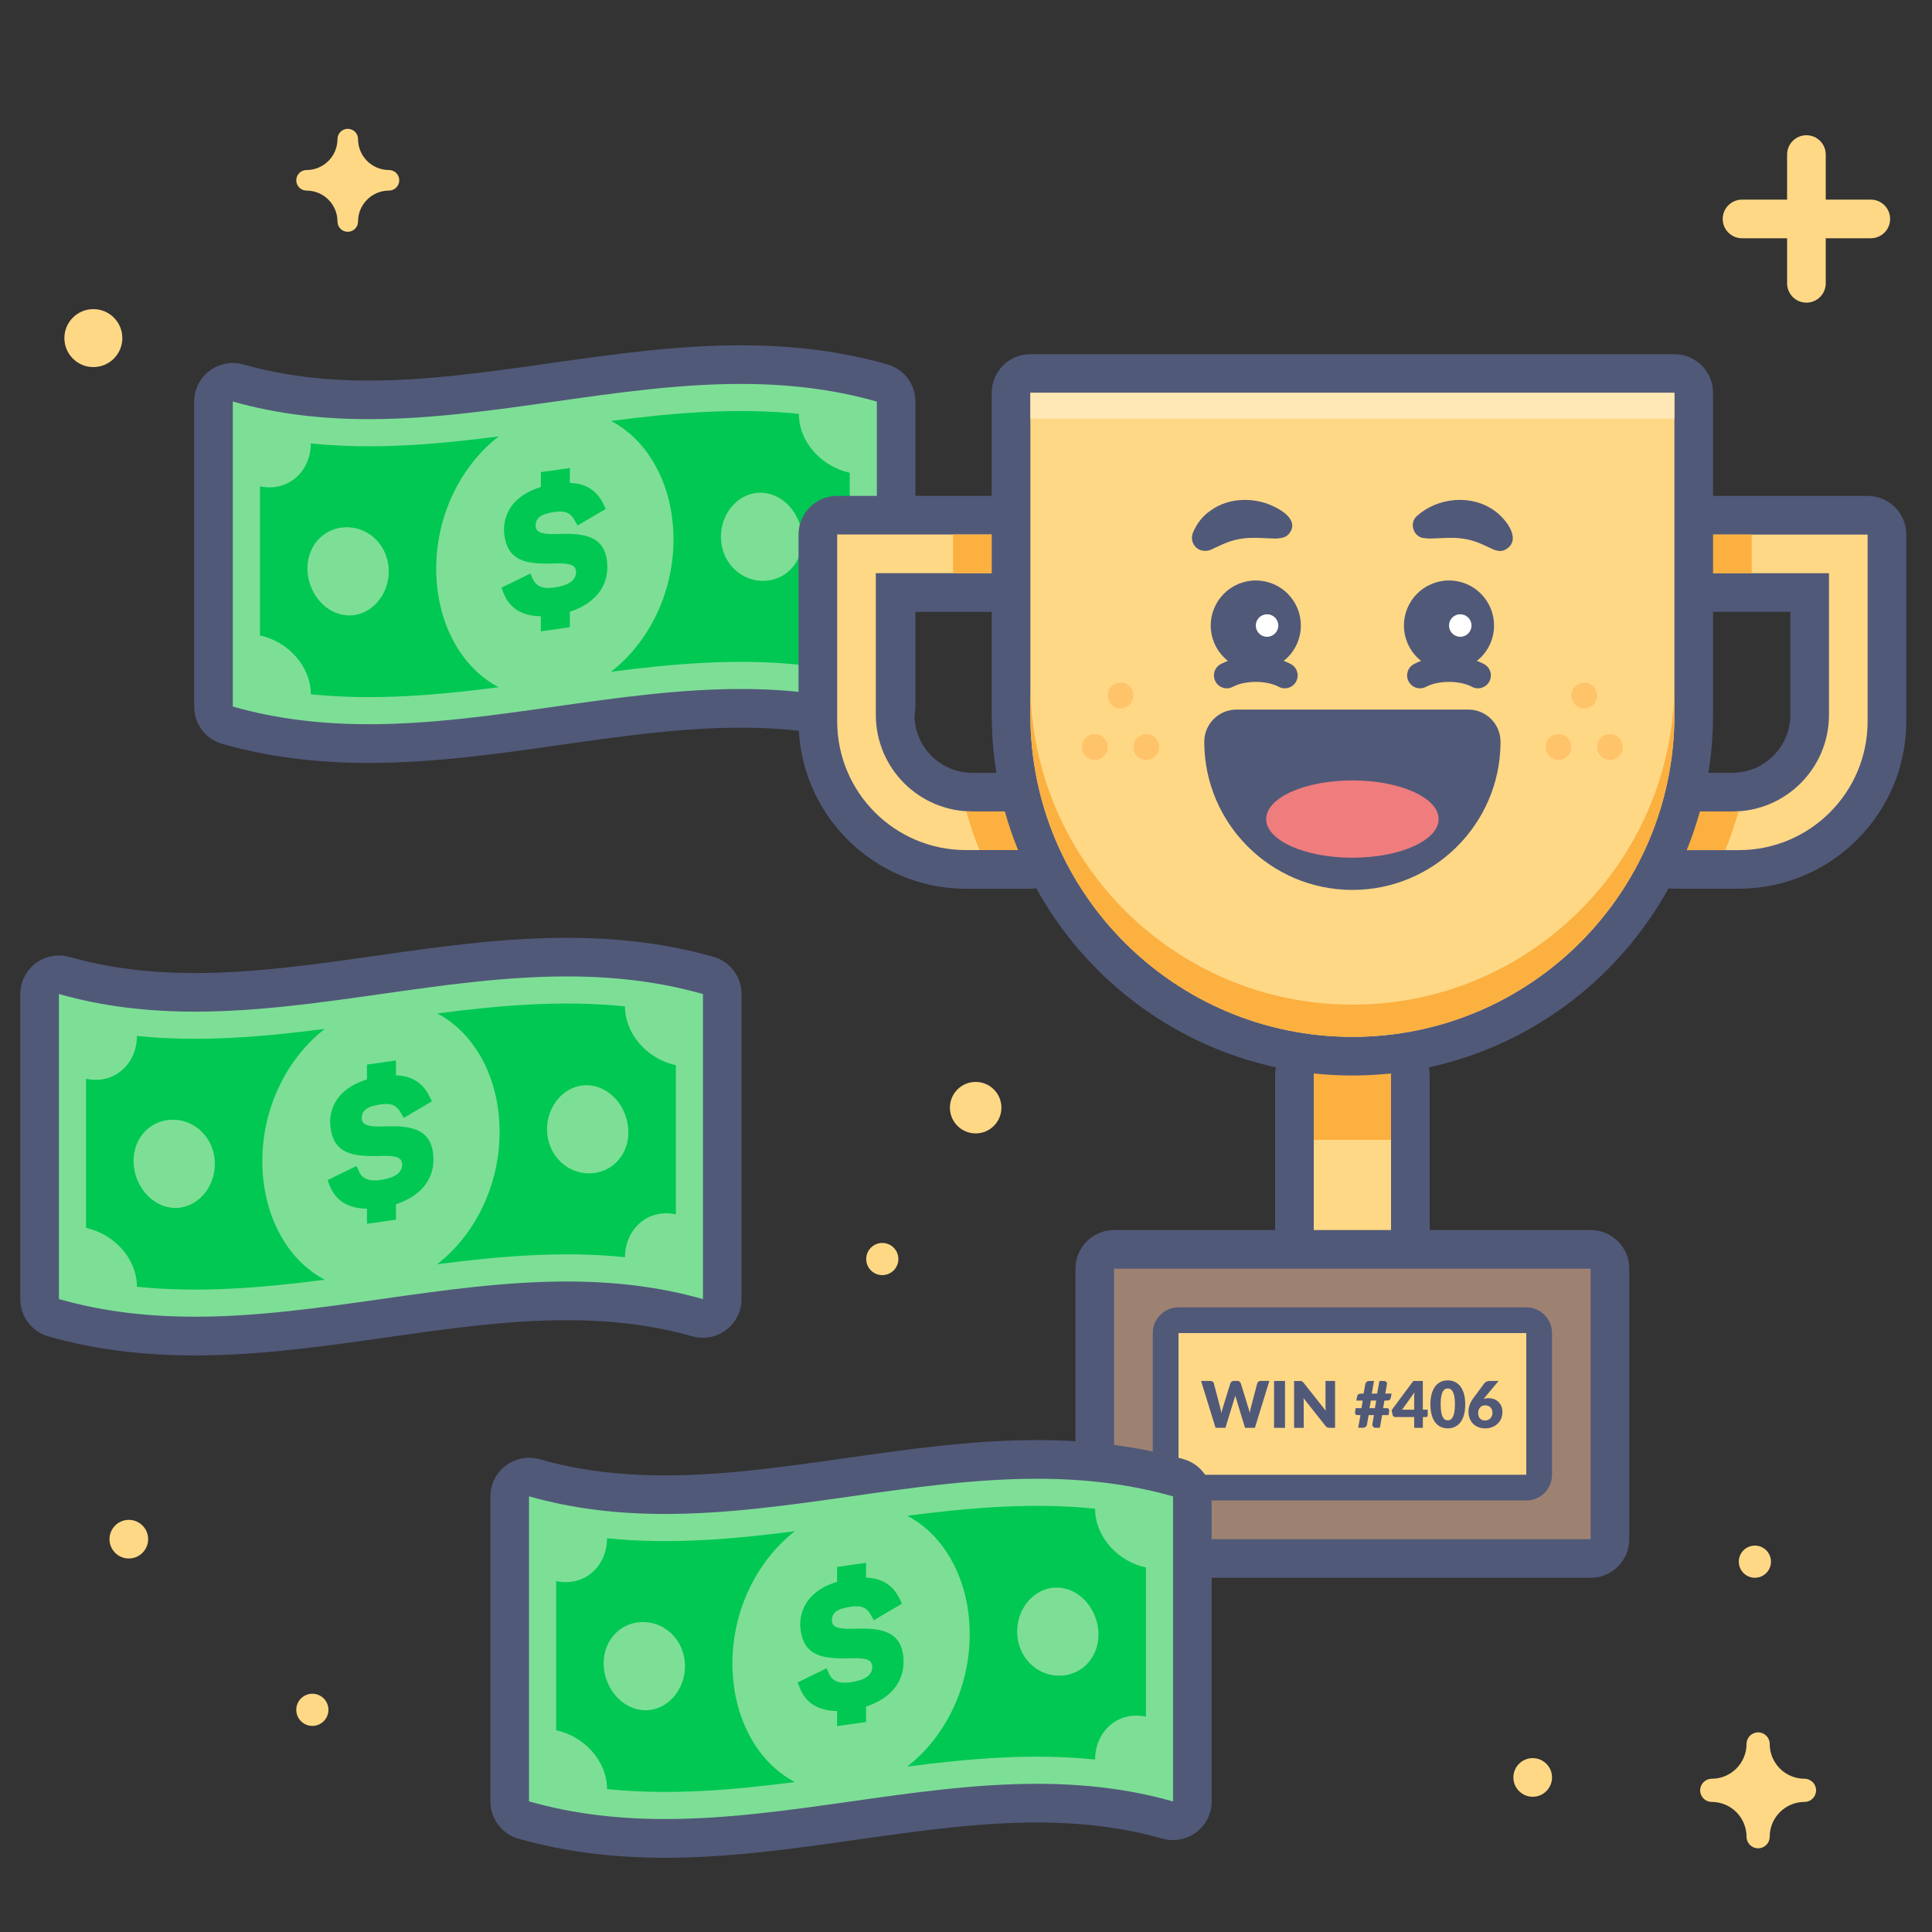
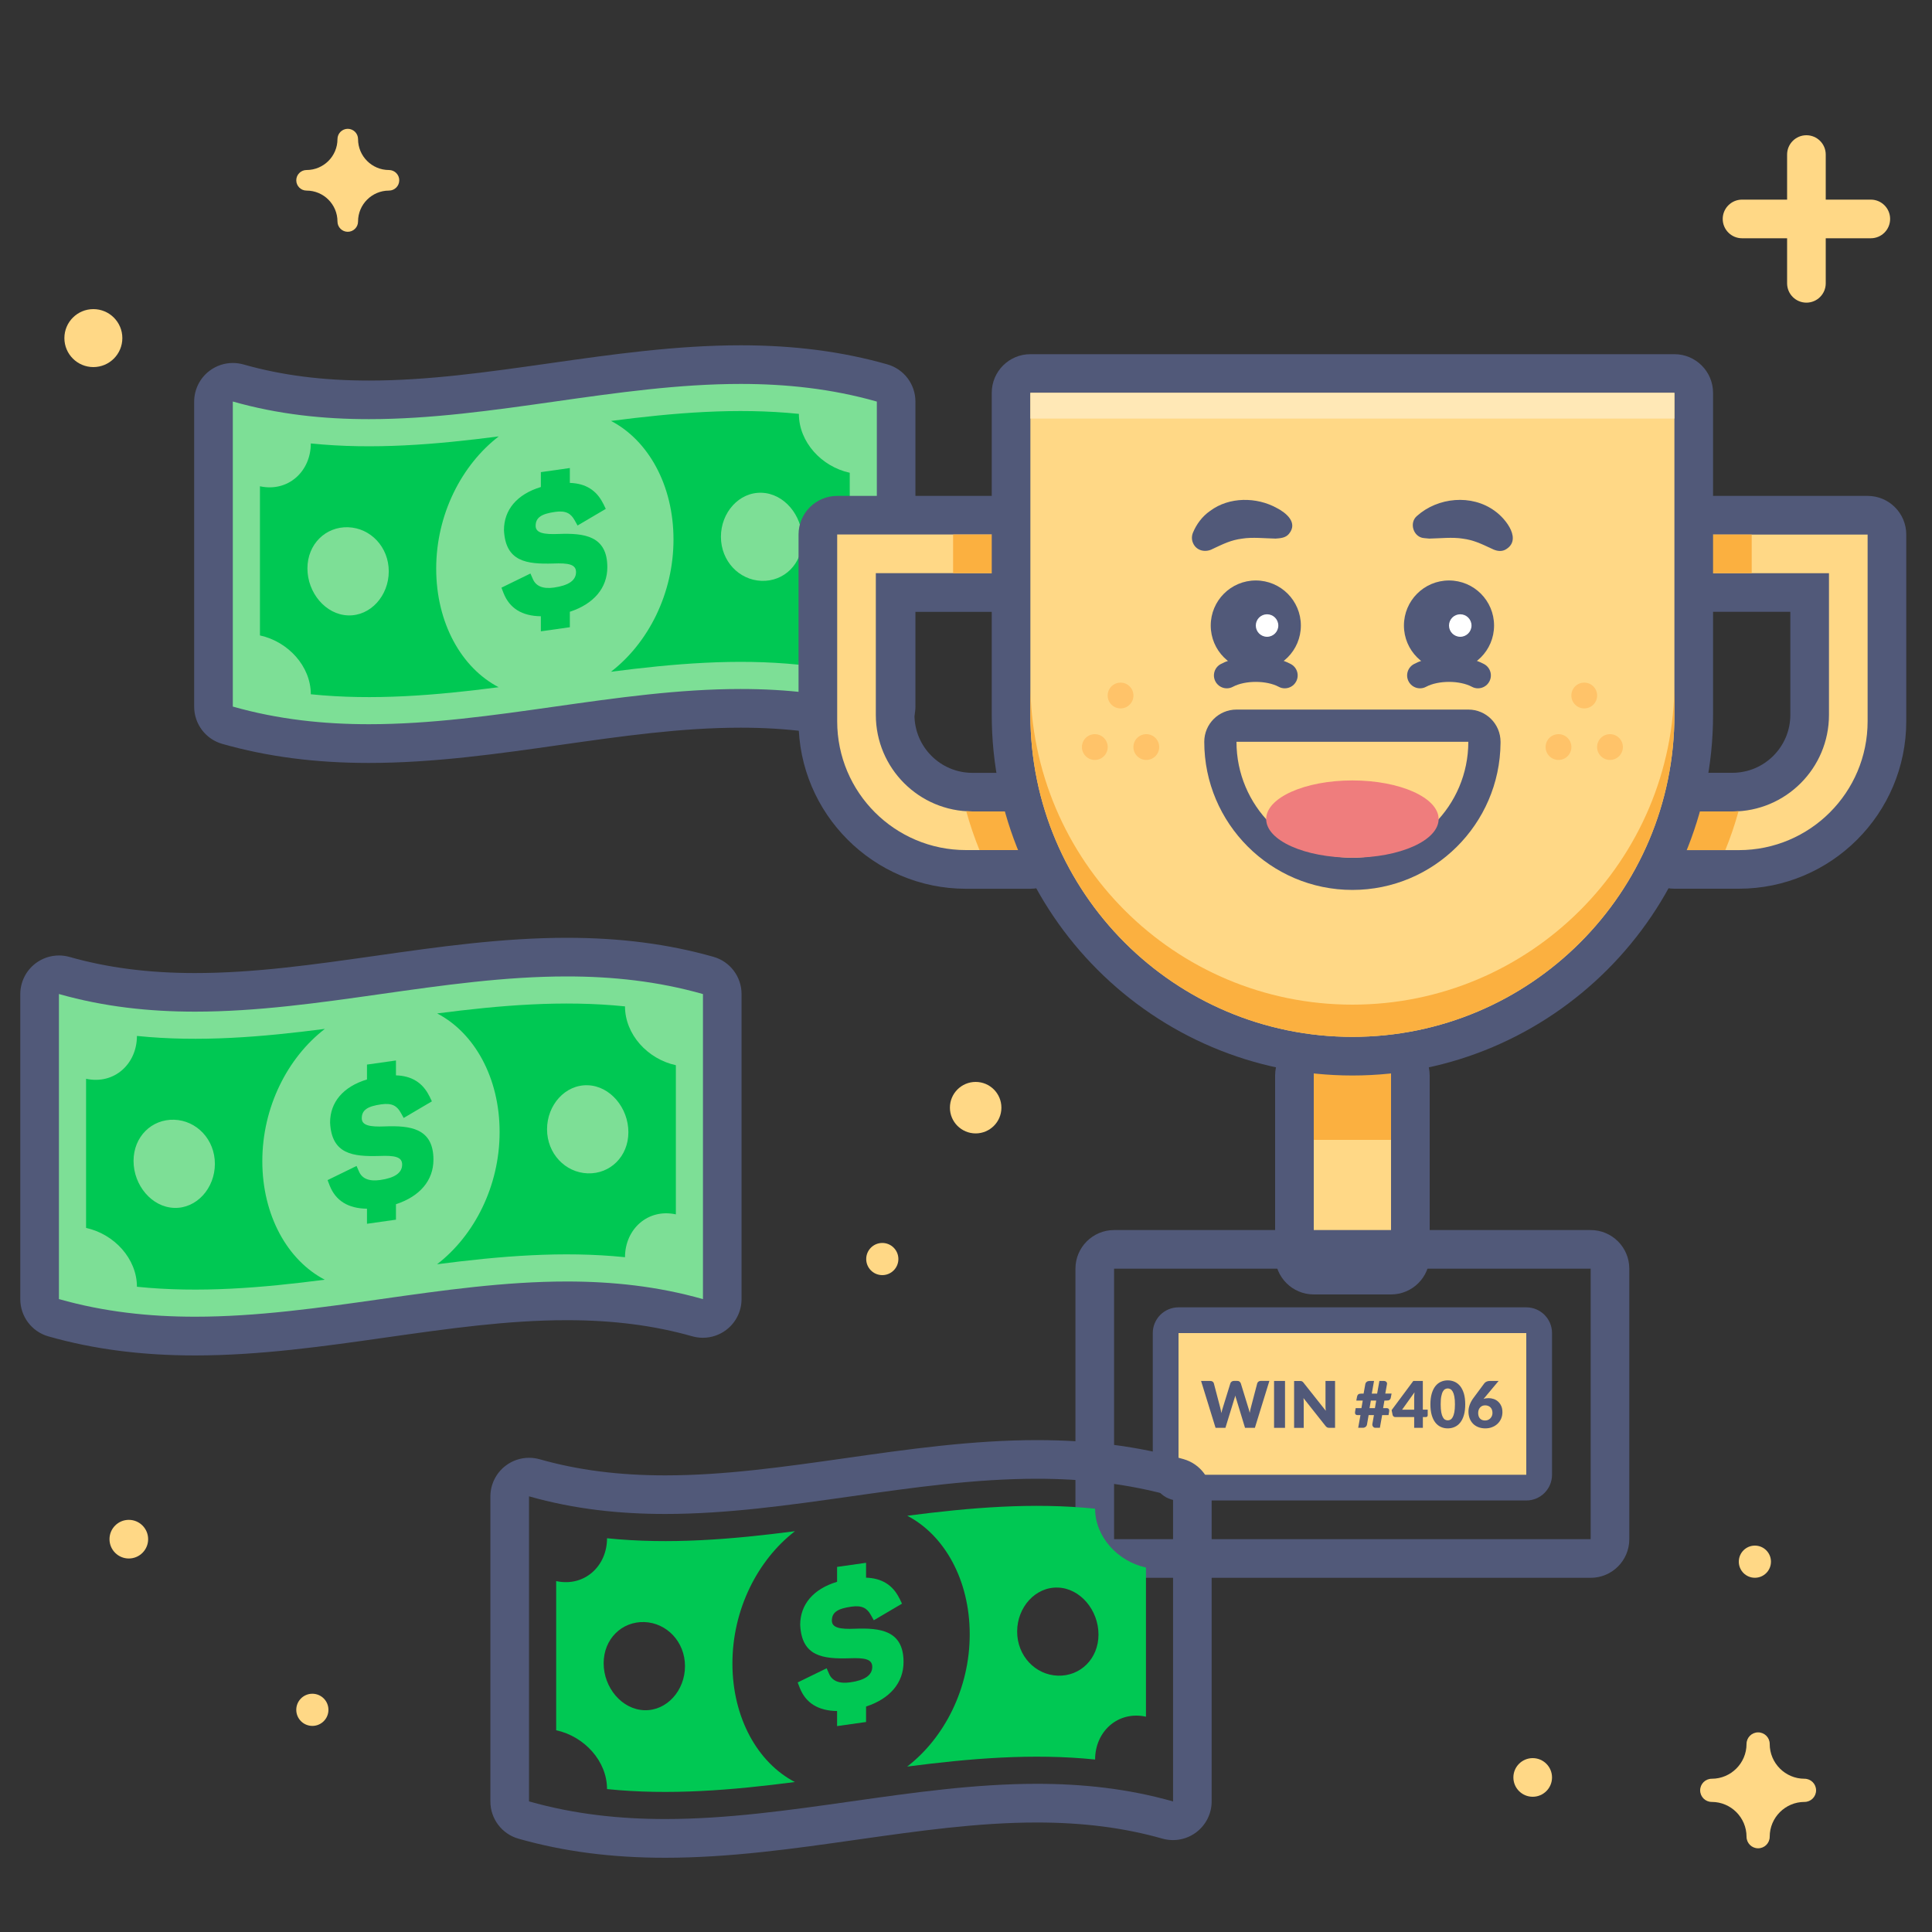
<svg xmlns="http://www.w3.org/2000/svg" version="1.1" id="conversation-rate-optimization-illustration-03" x="0px" y="0px" viewBox="0 0 400 400" style="enable-background:new 0 0 400 400;" xml:space="preserve">
  <rect x="0" y="0" width="400" height="400" fill="#333333" stroke="none" />
  <style type="text/css">
	.st0{fill:#7DDF96;}
	.st1{fill:#515979;}
	.st2{fill:#00C853;}
	.st3{fill:none;}
	.st4{fill:#FFD886;}
	.st5{fill:#FBB040;}
	.st6{fill:#9E8271;}
	.st7{fill:#FFE8B6;}
	.st8{fill:#EF7D7D;}
	.st9{fill:#FFFFFF;}
	.st10{fill:#FFC369;}
</style>
  <g>
    <g>
      <g>
        <g>
          <g>
            <path class="st0" d="M76.38,153.94c-10.7,0-20.27-1.24-29.26-3.8c-1.72-0.49-2.91-2.06-2.91-3.85V83.14       c0-1.25,0.59-2.44,1.59-3.19c0.7-0.53,1.55-0.81,2.41-0.81c0.37,0,0.73,0.05,1.09,0.15c8.27,2.35,17.13,3.49,27.08,3.49       c12.55,0,25.45-1.83,37.93-3.61c12.75-1.81,25.94-3.69,39.05-3.69c10.7,0,20.28,1.24,29.27,3.8c1.72,0.49,2.91,2.06,2.91,3.85       v63.16c0,1.25-0.59,2.44-1.59,3.19c-0.7,0.53-1.55,0.81-2.41,0.81c-0.37,0-0.73-0.05-1.09-0.15       c-8.27-2.35-17.13-3.49-27.08-3.49c-12.55,0-25.45,1.83-37.93,3.61C102.68,152.07,89.49,153.94,76.38,153.94       C76.38,153.94,76.38,153.94,76.38,153.94z" />
          </g>
          <g>
            <path class="st1" d="M153.36,79.49c9.39,0,18.78,0.98,28.18,3.65c0,21.05,0,42.11,0,63.16c-9.39-2.67-18.79-3.65-28.18-3.65       c-25.66,0-51.32,7.29-76.98,7.29c-9.39,0-18.78-0.98-28.18-3.65c0-21.05,0-42.11,0-63.16c9.39,2.67,18.78,3.65,28.18,3.65       C102.04,86.78,127.7,79.49,153.36,79.49 M153.37,71.49v8V71.49c-13.4,0-26.73,1.89-39.62,3.73       c-12.91,1.83-25.1,3.57-37.37,3.57c-9.58,0-18.08-1.09-25.99-3.34c-0.72-0.2-1.46-0.3-2.19-0.3c-1.72,0-3.42,0.56-4.82,1.62       c-2,1.51-3.18,3.88-3.18,6.38v63.16c0,3.58,2.37,6.72,5.81,7.7c9.35,2.66,19.29,3.95,30.36,3.95c13.39,0,26.72-1.89,39.61-3.73       c12.91-1.83,25.1-3.57,37.37-3.57c9.58,0,18.08,1.09,25.99,3.34c0.72,0.2,1.46,0.3,2.19,0.3c1.72,0,3.42-0.56,4.82-1.62       c2-1.51,3.18-3.88,3.18-6.38V83.14c0-3.58-2.37-6.72-5.81-7.7C174.37,72.78,164.44,71.49,153.37,71.49L153.37,71.49z" />
          </g>
        </g>
      </g>
      <g>
        <g>
          <path class="st2" d="M90.31,117.73c0-11.2,5.24-21.44,12.95-27.38c-12.97,1.68-25.94,2.79-38.91,1.46      c0,5.8-4.71,10.13-10.53,8.87v30.88c5.81,1.26,10.53,6.36,10.53,12.18c12.96,1.33,25.93,0.22,38.89-1.46      C95.54,138.27,90.31,128.99,90.31,117.73z M72.07,127.41c-4.65-0.15-8.42-4.68-8.42-9.72c0-5.04,3.77-8.68,8.42-8.53      c4.65,0.16,8.42,4.09,8.42,9.13C80.49,123.33,76.72,127.57,72.07,127.41z" />
        </g>
        <g>
          <path class="st2" d="M165.4,85.69c-12.96-1.33-25.93-0.22-38.89,1.46c7.7,4.01,12.93,13.29,12.93,24.55      c0,11.2-5.24,21.44-12.95,27.38c12.97-1.68,25.94-2.79,38.91-1.46c0-5.8,4.71-10.13,10.53-8.87V97.88      C170.11,96.62,165.4,91.53,165.4,85.69z M157.68,120.26c-4.65-0.16-8.42-4.09-8.42-9.13c0-5.03,3.77-9.27,8.42-9.11      c4.65,0.14,8.42,4.68,8.42,9.72C166.1,116.78,162.33,120.41,157.68,120.26z" />
        </g>
      </g>
      <g>
        <g>
          <path class="st2" d="M119.26,118.44c0-1.6-1.56-1.9-4.72-1.77c-5.48,0.15-9.88-0.34-10.2-6.91c0-4.2,2.68-7.43,7.64-8.93      c0-1.03,0-2.05,0-3.08c2-0.28,4-0.57,6-0.85c0,1.03,0,2.05,0,3.08c3.24,0.1,5.52,1.51,6.88,4.25c0.08,0.11,0.12,0.18,0.16,0.3      c0.13,0.28,0.27,0.55,0.4,0.83c-1.95,1.14-3.89,2.28-5.84,3.44c-0.2-0.36-0.4-0.72-0.6-1.07c-0.8-1.45-1.84-2.06-4.04-1.75      c-2.84,0.4-4.04,1.17-4.04,2.89c0,1.48,1.68,1.81,4.76,1.68c5.28-0.2,10.08,0.36,10.08,6.89c0,4.28-2.8,7.6-7.76,9.22      c0,1.07,0,2.13,0,3.2c-2,0.28-4,0.57-6,0.85c0-1.04,0-2.08,0-3.12c-3.92-0.05-6.48-1.66-7.72-4.78      c-0.15-0.38-0.29-0.76-0.44-1.14c2-0.97,4-1.95,6-2.93c0.16,0.36,0.32,0.73,0.48,1.09c0.64,1.55,2.12,2.14,4.4,1.82      C117.74,121.21,119.26,120.16,119.26,118.44z" />
        </g>
      </g>
    </g>
    <g>
      <rect class="st3" width="400" height="400" />
    </g>
    <g>
      <g>
        <g>
          <path class="st4" d="M200,180c-16.91,0-30.67-13.76-30.67-30.67v-38.67c0-2.21,1.79-4,4-4h40c2.21,0,4,1.79,4,4v8      c0,2.21-1.79,4-4,4h-28V148c0,8.82,7.18,16,16,16h12c2.21,0,4,1.79,4,4v8c0,2.21-1.79,4-4,4H200z" />
        </g>
        <g>
          <path class="st1" d="M213.33,110.67v8h-32V148c0,11.05,8.95,20,20,20h12v8H200c-14.73,0-26.67-11.94-26.67-26.67v-38.67H213.33       M213.33,102.67h-40c-4.42,0-8,3.58-8,8v38.67c0,19.12,15.55,34.67,34.67,34.67h13.33c4.42,0,8-3.58,8-8v-8c0-4.42-3.58-8-8-8      h-12c-6.62,0-12-5.38-12-12v-21.33h24c4.42,0,8-3.58,8-8v-8C221.33,106.25,217.75,102.67,213.33,102.67L213.33,102.67z" />
        </g>
      </g>
      <g>
        <g>
          <rect x="197.33" y="110.67" class="st5" width="16" height="8" />
        </g>
        <g>
          <path class="st5" d="M213.33,168h-12c-0.43,0-0.85-0.04-1.28-0.06c0.76,2.76,1.68,5.45,2.74,8.06h10.53V168z" />
        </g>
      </g>
      <g>
        <g>
          <path class="st4" d="M346.67,180c-2.21,0-4-1.79-4-4v-8c0-2.21,1.79-4,4-4h12c8.82,0,16-7.18,16-16v-25.33h-28      c-2.21,0-4-1.79-4-4v-8c0-2.21,1.79-4,4-4h40c2.21,0,4,1.79,4,4v38.67c0,16.91-13.76,30.67-30.67,30.67H346.67z" />
        </g>
        <g>
          <path class="st1" d="M386.67,110.67v38.67c0,14.73-11.94,26.67-26.67,26.67h-13.33v-8h12c11.05,0,20-8.95,20-20v-29.33h-32v-8      H386.67 M386.67,102.67h-40c-4.42,0-8,3.58-8,8v8c0,4.42,3.58,8,8,8h24V148c0,6.62-5.38,12-12,12h-12c-4.42,0-8,3.58-8,8v8      c0,4.42,3.58,8,8,8H360c19.12,0,34.67-15.55,34.67-34.67v-38.67C394.67,106.25,391.08,102.67,386.67,102.67L386.67,102.67z" />
        </g>
      </g>
      <g>
        <g>
          <rect x="346.67" y="110.67" class="st5" width="16" height="8" />
        </g>
        <g>
          <path class="st5" d="M346.67,168h12c0.43,0,0.85-0.04,1.28-0.06c-0.76,2.76-1.68,5.45-2.74,8.06h-10.53V168z" />
        </g>
      </g>
      <g>
        <g>
          <path class="st4" d="M272,264c-2.21,0-4-1.79-4-4v-37.33c0-2.21,1.79-4,4-4h16c2.21,0,4,1.79,4,4V260c0,2.21-1.79,4-4,4H272z" />
        </g>
        <g>
          <g>
            <path class="st1" d="M288,222.67V260h-16v-37.33H288 M288,214.67h-16c-4.42,0-8,3.58-8,8V260c0,4.42,3.58,8,8,8h16       c4.42,0,8-3.58,8-8v-37.33C296,218.25,292.42,214.67,288,214.67L288,214.67z" />
          </g>
        </g>
      </g>
      <g>
        <rect x="272" y="214.67" class="st5" width="16" height="21.33" />
      </g>
      <g>
        <g>
-           <path class="st6" d="M230.67,322.67c-2.21,0-4-1.79-4-4v-56c0-2.21,1.79-4,4-4h98.67c2.21,0,4,1.79,4,4v56c0,2.21-1.79,4-4,4      H230.67z" />
-         </g>
+           </g>
        <g>
          <g>
            <path class="st1" d="M329.33,262.67v56h-98.67v-56H329.33 M329.33,254.67h-98.67c-4.42,0-8,3.58-8,8v56c0,4.42,3.58,8,8,8       h98.67c4.42,0,8-3.58,8-8v-56C337.33,258.25,333.75,254.67,329.33,254.67L329.33,254.67z" />
          </g>
        </g>
      </g>
      <g>
        <g>
          <path class="st4" d="M244,308c-1.47,0-2.67-1.19-2.67-2.67V276c0-1.47,1.19-2.67,2.67-2.67h72c1.47,0,2.67,1.19,2.67,2.67v29.33      c0,1.47-1.19,2.67-2.67,2.67H244z" />
        </g>
        <g>
          <g>
            <path class="st1" d="M316,276v29.33h-72V276H316 M316,270.67h-72c-2.95,0-5.33,2.39-5.33,5.33v29.33       c0,2.95,2.39,5.33,5.33,5.33h72c2.95,0,5.33-2.39,5.33-5.33V276C321.33,273.05,318.95,270.67,316,270.67L316,270.67z" />
          </g>
        </g>
      </g>
      <g>
        <g>
          <path class="st4" d="M280,218.67c-38.97,0-70.67-31.7-70.67-70.67V81.33c0-2.21,1.79-4,4-4h133.33c2.21,0,4,1.79,4,4V148      C350.67,186.97,318.97,218.67,280,218.67z" />
        </g>
        <g>
          <path class="st1" d="M346.67,81.33V148c0,36.82-29.85,66.67-66.67,66.67h0c-36.82,0-66.67-29.85-66.67-66.67V81.33H346.67       M346.67,73.33H213.33c-4.42,0-8,3.58-8,8V148c0,41.17,33.5,74.67,74.67,74.67c41.17,0,74.67-33.5,74.67-74.67V81.33      C354.67,76.92,351.08,73.33,346.67,73.33L346.67,73.33z" />
        </g>
      </g>
      <g>
        <g>
          <path class="st1" d="M262.81,285.91l-3,9.71h-2.04l-1.83-6.02c-0.04-0.09-0.07-0.2-0.1-0.31s-0.06-0.23-0.09-0.36      c-0.03,0.12-0.06,0.24-0.09,0.36s-0.06,0.22-0.1,0.31l-1.85,6.02h-2.04l-3-9.71h1.89c0.2,0,0.36,0.04,0.49,0.13      c0.13,0.09,0.22,0.21,0.26,0.35l1.33,5.07c0.04,0.16,0.08,0.34,0.12,0.52c0.04,0.19,0.08,0.39,0.12,0.59      c0.08-0.42,0.18-0.79,0.29-1.11l1.57-5.07c0.04-0.12,0.12-0.24,0.26-0.34c0.13-0.1,0.29-0.15,0.48-0.15h0.67      c0.2,0,0.35,0.04,0.47,0.14c0.12,0.09,0.21,0.21,0.27,0.35l1.56,5.07c0.11,0.31,0.21,0.67,0.29,1.06      c0.04-0.2,0.07-0.39,0.11-0.56c0.04-0.17,0.08-0.34,0.12-0.5l1.33-5.07c0.04-0.13,0.12-0.24,0.25-0.34      c0.13-0.1,0.29-0.15,0.48-0.15H262.81z" />
        </g>
        <g>
          <path class="st1" d="M266.05,295.62h-2.27v-9.71h2.27V295.62z" />
        </g>
        <g>
          <path class="st1" d="M276.41,285.91v9.71h-1.17c-0.17,0-0.32-0.03-0.44-0.08c-0.12-0.06-0.23-0.15-0.35-0.29l-4.58-5.79      c0.02,0.17,0.03,0.34,0.04,0.5c0.01,0.16,0.01,0.32,0.01,0.46v5.21h-1.99v-9.71h1.19c0.1,0,0.18,0,0.25,0.01      c0.07,0.01,0.13,0.03,0.18,0.05c0.05,0.02,0.1,0.06,0.15,0.1c0.05,0.04,0.1,0.1,0.17,0.18l4.62,5.83      c-0.02-0.19-0.04-0.37-0.05-0.54c-0.01-0.17-0.01-0.34-0.01-0.5v-5.14H276.41z" />
        </g>
        <g>
          <path class="st1" d="M288.11,288.53l-0.16,0.84c-0.04,0.21-0.13,0.36-0.26,0.46c-0.14,0.1-0.35,0.14-0.64,0.14h-0.42l-0.27,1.57      h0.72c0.21,0,0.36,0.06,0.45,0.18c0.09,0.12,0.11,0.33,0.06,0.62l-0.11,0.64h-1.32l-0.47,2.63h-0.96      c-0.09,0-0.18-0.02-0.26-0.07c-0.08-0.04-0.15-0.1-0.21-0.18c-0.05-0.08-0.09-0.16-0.12-0.26c-0.02-0.1-0.02-0.2,0-0.31      l0.32-1.81h-1.1l-0.33,1.91c-0.02,0.13-0.06,0.24-0.12,0.33s-0.13,0.17-0.21,0.22c-0.08,0.06-0.17,0.1-0.27,0.13      c-0.1,0.03-0.2,0.04-0.31,0.04h-0.92l0.47-2.63h-0.59c-0.21,0-0.36-0.06-0.45-0.18c-0.09-0.12-0.11-0.33-0.06-0.62l0.11-0.64      h1.19l0.27-1.57h-1.33l0.16-0.84c0.04-0.2,0.13-0.35,0.26-0.45c0.14-0.1,0.35-0.15,0.64-0.15h0.45l0.35-1.95      c0.04-0.21,0.14-0.37,0.3-0.49c0.16-0.12,0.35-0.18,0.56-0.18h0.95l-0.47,2.62h1.11l0.47-2.62h0.92c0.11,0,0.2,0.02,0.29,0.05      c0.09,0.04,0.16,0.08,0.22,0.14c0.06,0.06,0.1,0.13,0.13,0.21c0.03,0.08,0.03,0.17,0.01,0.27l-0.35,1.94H288.11z M284.93,289.97      h-1.11l-0.27,1.57h1.11L284.93,289.97z" />
        </g>
        <g>
          <path class="st1" d="M295.59,291.85v1.16c0,0.1-0.04,0.19-0.1,0.27c-0.07,0.08-0.17,0.11-0.3,0.11h-0.6v2.23h-1.8v-2.23h-3.91      c-0.13,0-0.25-0.04-0.35-0.12c-0.1-0.08-0.17-0.18-0.2-0.3l-0.21-1.02l4.49-6.04h1.97v5.94H295.59z M292.79,291.85v-2.53      c0-0.16,0.01-0.32,0.02-0.5c0.01-0.18,0.03-0.37,0.05-0.56l-2.57,3.6H292.79z" />
        </g>
        <g>
          <path class="st1" d="M303.36,290.76c0,0.85-0.09,1.58-0.27,2.21c-0.18,0.62-0.43,1.14-0.76,1.55c-0.32,0.41-0.7,0.71-1.15,0.91      c-0.44,0.2-0.92,0.3-1.44,0.3s-0.99-0.1-1.43-0.3s-0.82-0.5-1.14-0.91c-0.32-0.41-0.57-0.92-0.75-1.55      c-0.18-0.62-0.27-1.36-0.27-2.21c0-0.85,0.09-1.58,0.27-2.21c0.18-0.62,0.43-1.14,0.75-1.55c0.32-0.41,0.7-0.71,1.14-0.91      s0.91-0.3,1.43-0.3s0.99,0.1,1.44,0.3c0.44,0.2,0.82,0.5,1.15,0.91c0.32,0.41,0.57,0.92,0.76,1.55      C303.27,289.18,303.36,289.92,303.36,290.76z M301.23,290.76c0-0.67-0.04-1.22-0.13-1.65c-0.08-0.43-0.2-0.77-0.34-1.01      c-0.14-0.24-0.3-0.41-0.48-0.5c-0.18-0.09-0.36-0.14-0.54-0.14s-0.36,0.05-0.54,0.14s-0.33,0.26-0.47,0.5      c-0.14,0.24-0.24,0.58-0.33,1.01s-0.12,0.98-0.12,1.65c0,0.68,0.04,1.23,0.12,1.65c0.08,0.43,0.19,0.76,0.33,1.01      c0.14,0.25,0.29,0.42,0.47,0.51c0.18,0.09,0.35,0.14,0.54,0.14s0.36-0.04,0.54-0.14c0.18-0.09,0.34-0.26,0.48-0.51      c0.14-0.25,0.25-0.58,0.34-1.01C301.18,291.99,301.23,291.44,301.23,290.76z" />
        </g>
        <g>
          <path class="st1" d="M307.15,289.64c0.31-0.12,0.66-0.17,1.04-0.17c0.35,0,0.7,0.06,1.04,0.17s0.65,0.29,0.92,0.53      c0.27,0.24,0.49,0.54,0.66,0.91c0.17,0.37,0.25,0.8,0.25,1.3c0,0.45-0.08,0.88-0.25,1.29c-0.17,0.41-0.41,0.76-0.72,1.07      c-0.31,0.3-0.68,0.55-1.12,0.72c-0.43,0.18-0.92,0.27-1.45,0.27c-0.54,0-1.03-0.09-1.46-0.26c-0.43-0.17-0.8-0.41-1.1-0.72      c-0.3-0.31-0.53-0.67-0.69-1.1c-0.16-0.43-0.24-0.89-0.24-1.41c0-0.96,0.37-1.93,1.11-2.91l2.19-2.95      c0.1-0.13,0.25-0.24,0.44-0.33c0.19-0.09,0.41-0.14,0.66-0.14h1.84l-2.88,3.44L307.15,289.64z M307.48,294.1      c0.21,0,0.41-0.04,0.6-0.12c0.18-0.08,0.34-0.19,0.48-0.33c0.13-0.14,0.24-0.3,0.32-0.49c0.08-0.19,0.12-0.39,0.12-0.62      c0-0.25-0.04-0.47-0.11-0.67c-0.07-0.2-0.18-0.36-0.31-0.49s-0.29-0.24-0.48-0.31c-0.19-0.07-0.4-0.11-0.63-0.11      c-0.21,0-0.4,0.04-0.57,0.11c-0.17,0.07-0.32,0.18-0.45,0.32s-0.23,0.3-0.3,0.49s-0.11,0.41-0.11,0.65s0.03,0.46,0.09,0.65      c0.06,0.19,0.15,0.36,0.27,0.49c0.12,0.14,0.27,0.24,0.45,0.32C307.02,294.06,307.23,294.1,307.48,294.1z" />
        </g>
      </g>
      <g>
        <path class="st5" d="M280,208c-36.82,0-66.67-29.85-66.67-66.67V148c0,36.82,29.85,66.67,66.67,66.67s66.67-29.85,66.67-66.67     v-6.67C346.67,178.15,316.82,208,280,208z" />
      </g>
      <g>
        <rect x="213.33" y="81.33" class="st7" width="133.33" height="5.33" />
      </g>
      <g>
        <g>
          <g>
            <g>
-               <path class="st1" d="M280,180.91c-15.07,0-27.33-12.26-27.33-27.33c0-1.84,1.49-3.33,3.33-3.33h48c1.84,0,3.33,1.49,3.33,3.33        C307.33,168.65,295.07,180.91,280,180.91z" />
-             </g>
+               </g>
            <g>
              <path class="st1" d="M304,153.58L304,153.58 M304,153.58c0,13.25-10.75,24-24,24s-24-10.75-24-24H304 M304.01,146.91        L304.01,146.91H256c-3.68,0-6.67,2.98-6.67,6.67c0,16.91,13.76,30.67,30.67,30.67c16.83,0,30.54-13.63,30.67-30.43        c0-0.08,0-0.16,0-0.24C310.67,149.9,307.69,146.91,304.01,146.91L304.01,146.91z M304,160.25L304,160.25L304,160.25        L304,160.25z" />
            </g>
          </g>
          <g>
            <g>
              <ellipse class="st8" cx="280" cy="169.58" rx="17.85" ry="8" />
            </g>
          </g>
        </g>
        <g>
          <g>
            <g>
              <path class="st1" d="M306,142.51c-0.43,0-0.86-0.1-1.26-0.32c-2.53-1.35-6.95-1.35-9.48,0c-1.3,0.7-2.91,0.21-3.61-1.09        c-0.7-1.3-0.21-2.91,1.09-3.61c4.07-2.18,10.45-2.18,14.52,0c1.3,0.7,1.79,2.31,1.09,3.61        C307.87,142,306.95,142.51,306,142.51z" />
            </g>
            <g>
              <g>
                <circle class="st1" cx="300" cy="129.51" r="9.33" />
              </g>
              <g>
                <circle class="st9" cx="302.33" cy="129.51" r="2.33" />
              </g>
            </g>
            <g>
              <path class="st1" d="M293.37,106.82c4.32-3.87,11.33-4.55,16.1-1.04c2.42,1.7,5.8,6.15,2.09,8.08        c-0.93,0.42-1.87,0.16-2.71-0.26c-2.22-1.03-3.73-1.78-6-2.08c-2.12-0.35-4.75-0.05-6.94-0.01c0,0-1.04-0.1-1.04-0.1        C292.63,111.27,291.67,108.24,293.37,106.82L293.37,106.82z" />
            </g>
            <g>
              <path class="st1" d="M266,142.51c-0.43,0-0.86-0.1-1.26-0.32c-2.53-1.35-6.95-1.35-9.48,0c-1.3,0.7-2.91,0.21-3.61-1.09        c-0.7-1.3-0.21-2.91,1.09-3.61c4.07-2.18,10.45-2.18,14.52,0c1.3,0.7,1.79,2.31,1.09,3.61        C267.87,142,266.95,142.51,266,142.51z" />
            </g>
            <g>
              <g>
                <circle class="st1" cx="260" cy="129.51" r="9.33" />
              </g>
              <g>
                <circle class="st9" cx="262.33" cy="129.51" r="2.33" />
              </g>
            </g>
            <g>
              <path class="st1" d="M264.1,111.51c-2.19-0.04-4.82-0.34-6.94,0.01c-2.28,0.29-3.78,1.05-6,2.08c-1.5,0.87-3.47,0.49-4.17-1.2        c-0.3-0.7-0.27-1.46,0-2.12c0.71-1.71,1.88-3.35,3.56-4.51c3.95-2.95,9.64-2.9,13.8-0.59c1.93,0.99,4.44,3.04,2.51,5.35        C266.17,111.38,265.06,111.44,264.1,111.51L264.1,111.51z" />
            </g>
          </g>
        </g>
      </g>
      <g>
        <g>
          <g>
            <circle class="st10" cx="322.67" cy="154.67" r="2.67" />
          </g>
        </g>
        <g>
          <g>
            <circle class="st10" cx="333.33" cy="154.67" r="2.67" />
          </g>
        </g>
        <g>
          <g>
            <circle class="st10" cx="328" cy="144" r="2.67" />
          </g>
        </g>
      </g>
      <g>
        <g>
          <g>
            <circle class="st10" cx="226.67" cy="154.67" r="2.67" />
          </g>
        </g>
        <g>
          <g>
            <circle class="st10" cx="237.33" cy="154.67" r="2.67" />
          </g>
        </g>
        <g>
          <g>
            <circle class="st10" cx="232" cy="144" r="2.67" />
          </g>
        </g>
      </g>
    </g>
    <g>
      <path class="st4" d="M80.53,35.2c-3.53,0-6.4-2.87-6.4-6.4c0-1.18-0.96-2.13-2.13-2.13c-1.18,0-2.13,0.96-2.13,2.13    c0,3.53-2.87,6.4-6.4,6.4c-1.18,0-2.13,0.96-2.13,2.13c0,1.18,0.96,2.13,2.13,2.13c3.53,0,6.4,2.87,6.4,6.4    c0,1.18,0.96,2.13,2.13,2.13c1.18,0,2.13-0.96,2.13-2.13c0-3.53,2.87-6.4,6.4-6.4c1.18,0,2.13-0.96,2.13-2.13    C82.67,36.16,81.71,35.2,80.53,35.2z" />
    </g>
    <g>
      <path class="st4" d="M373.6,368.27c-3.97,0-7.2-3.23-7.2-7.2c0-1.33-1.07-2.4-2.4-2.4c-1.33,0-2.4,1.07-2.4,2.4    c0,3.97-3.23,7.2-7.2,7.2c-1.33,0-2.4,1.07-2.4,2.4c0,1.33,1.07,2.4,2.4,2.4c3.97,0,7.2,3.23,7.2,7.2c0,1.33,1.07,2.4,2.4,2.4    c1.33,0,2.4-1.07,2.4-2.4c0-3.97,3.23-7.2,7.2-7.2c1.33,0,2.4-1.07,2.4-2.4C376,369.34,374.93,368.27,373.6,368.27z" />
    </g>
    <g>
      <circle class="st4" cx="317.33" cy="368" r="4" />
    </g>
    <g>
      <circle class="st4" cx="64.67" cy="354" r="3.33" />
    </g>
    <g>
      <circle class="st4" cx="182.67" cy="260.67" r="3.33" />
    </g>
    <g>
      <circle class="st4" cx="19.33" cy="70" r="6" />
    </g>
    <g>
      <circle class="st4" cx="202" cy="229.33" r="5.33" />
    </g>
    <g>
      <circle class="st4" cx="363.33" cy="323.33" r="3.33" />
    </g>
    <g>
      <circle class="st4" cx="26.67" cy="318.67" r="4" />
    </g>
    <path class="st4" d="M387.33,41.33H378V32c0-2.21-1.79-4-4-4s-4,1.79-4,4v9.33h-9.33c-2.21,0-4,1.79-4,4s1.79,4,4,4H370v9.33   c0,2.21,1.79,4,4,4s4-1.79,4-4v-9.33h9.33c2.21,0,4-1.79,4-4S389.54,41.33,387.33,41.33z" />
    <g>
      <g>
        <g>
          <g>
            <path class="st0" d="M40.38,276.61c-10.7,0-20.27-1.24-29.26-3.8c-1.72-0.49-2.91-2.06-2.91-3.85V205.8       c0-1.25,0.59-2.44,1.59-3.19c0.7-0.53,1.55-0.81,2.41-0.81c0.37,0,0.73,0.05,1.09,0.15c8.27,2.35,17.13,3.49,27.08,3.49       c12.55,0,25.45-1.83,37.93-3.61c12.75-1.81,25.94-3.69,39.05-3.69c10.7,0,20.28,1.24,29.27,3.8c1.72,0.49,2.91,2.06,2.91,3.85       v63.16c0,1.25-0.59,2.44-1.59,3.19c-0.7,0.53-1.55,0.81-2.41,0.81c-0.37,0-0.73-0.05-1.09-0.15       c-8.27-2.35-17.13-3.49-27.08-3.49c-12.55,0-25.45,1.83-37.93,3.61C66.68,274.73,53.49,276.61,40.38,276.61       C40.38,276.61,40.38,276.61,40.38,276.61z" />
          </g>
          <g>
            <path class="st1" d="M117.36,202.16c9.39,0,18.78,0.98,28.18,3.65c0,21.05,0,42.11,0,63.16c-9.39-2.67-18.79-3.65-28.18-3.65       c-25.66,0-51.32,7.29-76.98,7.29c-9.39,0-18.78-0.98-28.18-3.65c0-21.05,0-42.11,0-63.16c9.39,2.67,18.78,3.65,28.18,3.65       C66.04,209.45,91.7,202.16,117.36,202.16 M117.37,194.16v8V194.16c-13.4,0-26.73,1.89-39.62,3.73       c-12.91,1.83-25.1,3.57-37.37,3.57c-9.58,0-18.08-1.09-25.99-3.34c-0.72-0.2-1.46-0.3-2.19-0.3c-1.72,0-3.42,0.56-4.82,1.62       c-2,1.51-3.18,3.88-3.18,6.38v63.16c0,3.58,2.37,6.72,5.81,7.7c9.35,2.66,19.29,3.95,30.36,3.95c13.39,0,26.72-1.89,39.61-3.73       c12.91-1.83,25.1-3.57,37.37-3.57c9.58,0,18.08,1.09,25.99,3.34c0.72,0.2,1.46,0.3,2.19,0.3c1.72,0,3.42-0.56,4.82-1.62       c2-1.51,3.18-3.88,3.18-6.38V205.8c0-3.58-2.37-6.72-5.81-7.7C138.37,195.45,128.44,194.16,117.37,194.16L117.37,194.16z" />
          </g>
        </g>
      </g>
      <g>
        <g>
          <path class="st2" d="M54.31,240.4c0-11.2,5.24-21.44,12.95-27.38c-12.97,1.68-25.94,2.79-38.91,1.46      c0,5.8-4.71,10.13-10.53,8.87v30.88c5.81,1.26,10.53,6.36,10.53,12.18c12.96,1.33,25.93,0.22,38.89-1.46      C59.54,260.94,54.31,251.66,54.31,240.4z M36.07,250.08c-4.65-0.15-8.42-4.68-8.42-9.72c0-5.04,3.77-8.68,8.42-8.53      c4.65,0.16,8.42,4.09,8.42,9.13C44.49,246,40.72,250.24,36.07,250.08z" />
        </g>
        <g>
          <path class="st2" d="M129.4,208.36c-12.96-1.33-25.93-0.22-38.89,1.46c7.7,4.01,12.93,13.29,12.93,24.55      c0,11.2-5.24,21.44-12.95,27.38c12.97-1.68,25.94-2.79,38.91-1.46c0-5.8,4.71-10.13,10.53-8.87v-30.88      C134.11,219.28,129.4,214.19,129.4,208.36z M121.68,242.93c-4.65-0.16-8.42-4.09-8.42-9.13c0-5.03,3.77-9.27,8.42-9.11      c4.65,0.14,8.42,4.68,8.42,9.72C130.1,239.44,126.33,243.08,121.68,242.93z" />
        </g>
      </g>
      <g>
        <g>
          <path class="st2" d="M83.26,241.1c0-1.6-1.56-1.9-4.72-1.77c-5.48,0.15-9.88-0.34-10.2-6.91c0-4.2,2.68-7.43,7.64-8.93      c0-1.03,0-2.05,0-3.08c2-0.28,4-0.57,6-0.85c0,1.03,0,2.05,0,3.08c3.24,0.1,5.52,1.51,6.88,4.25c0.08,0.11,0.12,0.18,0.16,0.3      c0.13,0.28,0.27,0.55,0.4,0.83c-1.95,1.14-3.89,2.28-5.84,3.44c-0.2-0.36-0.4-0.72-0.6-1.07c-0.8-1.45-1.84-2.06-4.04-1.75      c-2.84,0.4-4.04,1.17-4.04,2.89c0,1.48,1.68,1.81,4.76,1.68c5.28-0.2,10.08,0.36,10.08,6.89c0,4.28-2.8,7.6-7.76,9.22      c0,1.07,0,2.13,0,3.2c-2,0.28-4,0.57-6,0.85c0-1.04,0-2.08,0-3.12c-3.92-0.05-6.48-1.66-7.72-4.78      c-0.15-0.38-0.29-0.76-0.44-1.14c2-0.97,4-1.95,6-2.93c0.16,0.36,0.32,0.73,0.48,1.09c0.64,1.55,2.12,2.14,4.4,1.82      C81.74,243.88,83.26,242.82,83.26,241.1z" />
        </g>
      </g>
    </g>
    <g>
      <g>
        <g>
          <g>
-             <path class="st0" d="M137.71,380.61c-10.7,0-20.27-1.24-29.26-3.8c-1.72-0.49-2.91-2.06-2.91-3.85V309.8       c0-1.25,0.59-2.44,1.59-3.19c0.7-0.53,1.55-0.81,2.41-0.81c0.37,0,0.73,0.05,1.09,0.15c8.27,2.35,17.13,3.49,27.08,3.49       c12.55,0,25.45-1.83,37.93-3.61c12.75-1.81,25.94-3.69,39.05-3.69c10.7,0,20.28,1.24,29.27,3.8c1.72,0.49,2.91,2.06,2.91,3.85       v63.16c0,1.25-0.59,2.44-1.59,3.19c-0.7,0.53-1.55,0.81-2.41,0.81c-0.37,0-0.73-0.05-1.09-0.15       c-8.27-2.35-17.13-3.49-27.08-3.49c-12.55,0-25.45,1.83-37.93,3.61C164.01,378.73,150.83,380.61,137.71,380.61       C137.71,380.61,137.71,380.61,137.71,380.61z" />
-           </g>
+             </g>
          <g>
            <path class="st1" d="M214.69,306.16c9.39,0,18.78,0.98,28.18,3.65c0,21.05,0,42.11,0,63.16c-9.39-2.67-18.79-3.65-28.18-3.65       c-25.66,0-51.32,7.29-76.98,7.29c-9.39,0-18.78-0.98-28.18-3.65c0-21.05,0-42.11,0-63.16c9.39,2.67,18.78,3.65,28.18,3.65       C163.37,313.45,189.03,306.16,214.69,306.16 M214.7,298.16v8V298.16c-13.4,0-26.73,1.89-39.62,3.73       c-12.91,1.83-25.1,3.57-37.37,3.57c-9.58,0-18.08-1.09-25.99-3.34c-0.72-0.2-1.46-0.3-2.19-0.3c-1.72,0-3.42,0.56-4.82,1.62       c-2,1.51-3.18,3.88-3.18,6.38v63.16c0,3.58,2.37,6.72,5.81,7.7c9.35,2.66,19.29,3.95,30.36,3.95c13.39,0,26.72-1.89,39.61-3.73       c12.91-1.83,25.1-3.57,37.37-3.57c9.58,0,18.08,1.09,25.99,3.34c0.72,0.2,1.46,0.3,2.19,0.3c1.72,0,3.42-0.56,4.82-1.62       c2-1.51,3.18-3.88,3.18-6.38V309.8c0-3.58-2.37-6.72-5.81-7.7C235.7,299.45,225.77,298.16,214.7,298.16L214.7,298.16z" />
          </g>
        </g>
      </g>
      <g>
        <g>
          <path class="st2" d="M151.64,344.4c0-11.2,5.24-21.44,12.95-27.38c-12.97,1.68-25.94,2.79-38.91,1.46      c0,5.8-4.71,10.13-10.53,8.87v30.88c5.81,1.26,10.53,6.36,10.53,12.18c12.96,1.33,25.93,0.22,38.89-1.46      C156.87,364.94,151.64,355.66,151.64,344.4z M133.4,354.08c-4.65-0.15-8.42-4.68-8.42-9.72c0-5.04,3.77-8.68,8.42-8.53      c4.65,0.16,8.42,4.09,8.42,9.13C141.82,350,138.05,354.24,133.4,354.08z" />
        </g>
        <g>
          <path class="st2" d="M226.73,312.36c-12.96-1.33-25.93-0.22-38.89,1.46c7.7,4.01,12.93,13.29,12.93,24.55      c0,11.2-5.24,21.44-12.95,27.38c12.97-1.68,25.94-2.79,38.91-1.46c0-5.8,4.71-10.13,10.53-8.87v-30.88      C231.44,323.28,226.73,318.19,226.73,312.36z M219.01,346.93c-4.65-0.16-8.42-4.09-8.42-9.13c0-5.03,3.77-9.27,8.42-9.11      c4.65,0.14,8.42,4.68,8.42,9.72C227.43,343.44,223.66,347.08,219.01,346.93z" />
        </g>
      </g>
      <g>
        <g>
          <path class="st2" d="M180.59,345.1c0-1.6-1.56-1.9-4.72-1.77c-5.48,0.15-9.88-0.34-10.2-6.91c0-4.2,2.68-7.43,7.64-8.93      c0-1.03,0-2.05,0-3.08c2-0.28,4-0.57,6-0.85c0,1.03,0,2.05,0,3.08c3.24,0.1,5.52,1.51,6.88,4.25c0.08,0.11,0.12,0.18,0.16,0.3      c0.13,0.28,0.27,0.55,0.4,0.83c-1.95,1.14-3.89,2.28-5.84,3.44c-0.2-0.36-0.4-0.72-0.6-1.07c-0.8-1.45-1.84-2.06-4.04-1.75      c-2.84,0.4-4.04,1.17-4.04,2.89c0,1.48,1.68,1.81,4.76,1.68c5.28-0.2,10.08,0.36,10.08,6.89c0,4.28-2.8,7.6-7.76,9.22      c0,1.07,0,2.13,0,3.2c-2,0.28-4,0.57-6,0.85c0-1.04,0-2.08,0-3.12c-3.92-0.05-6.48-1.66-7.72-4.78      c-0.15-0.38-0.29-0.76-0.44-1.14c2-0.97,4-1.95,6-2.93c0.16,0.36,0.32,0.73,0.48,1.09c0.64,1.55,2.12,2.14,4.4,1.82      C179.07,347.88,180.59,346.82,180.59,345.1z" />
        </g>
      </g>
    </g>
  </g>
</svg>